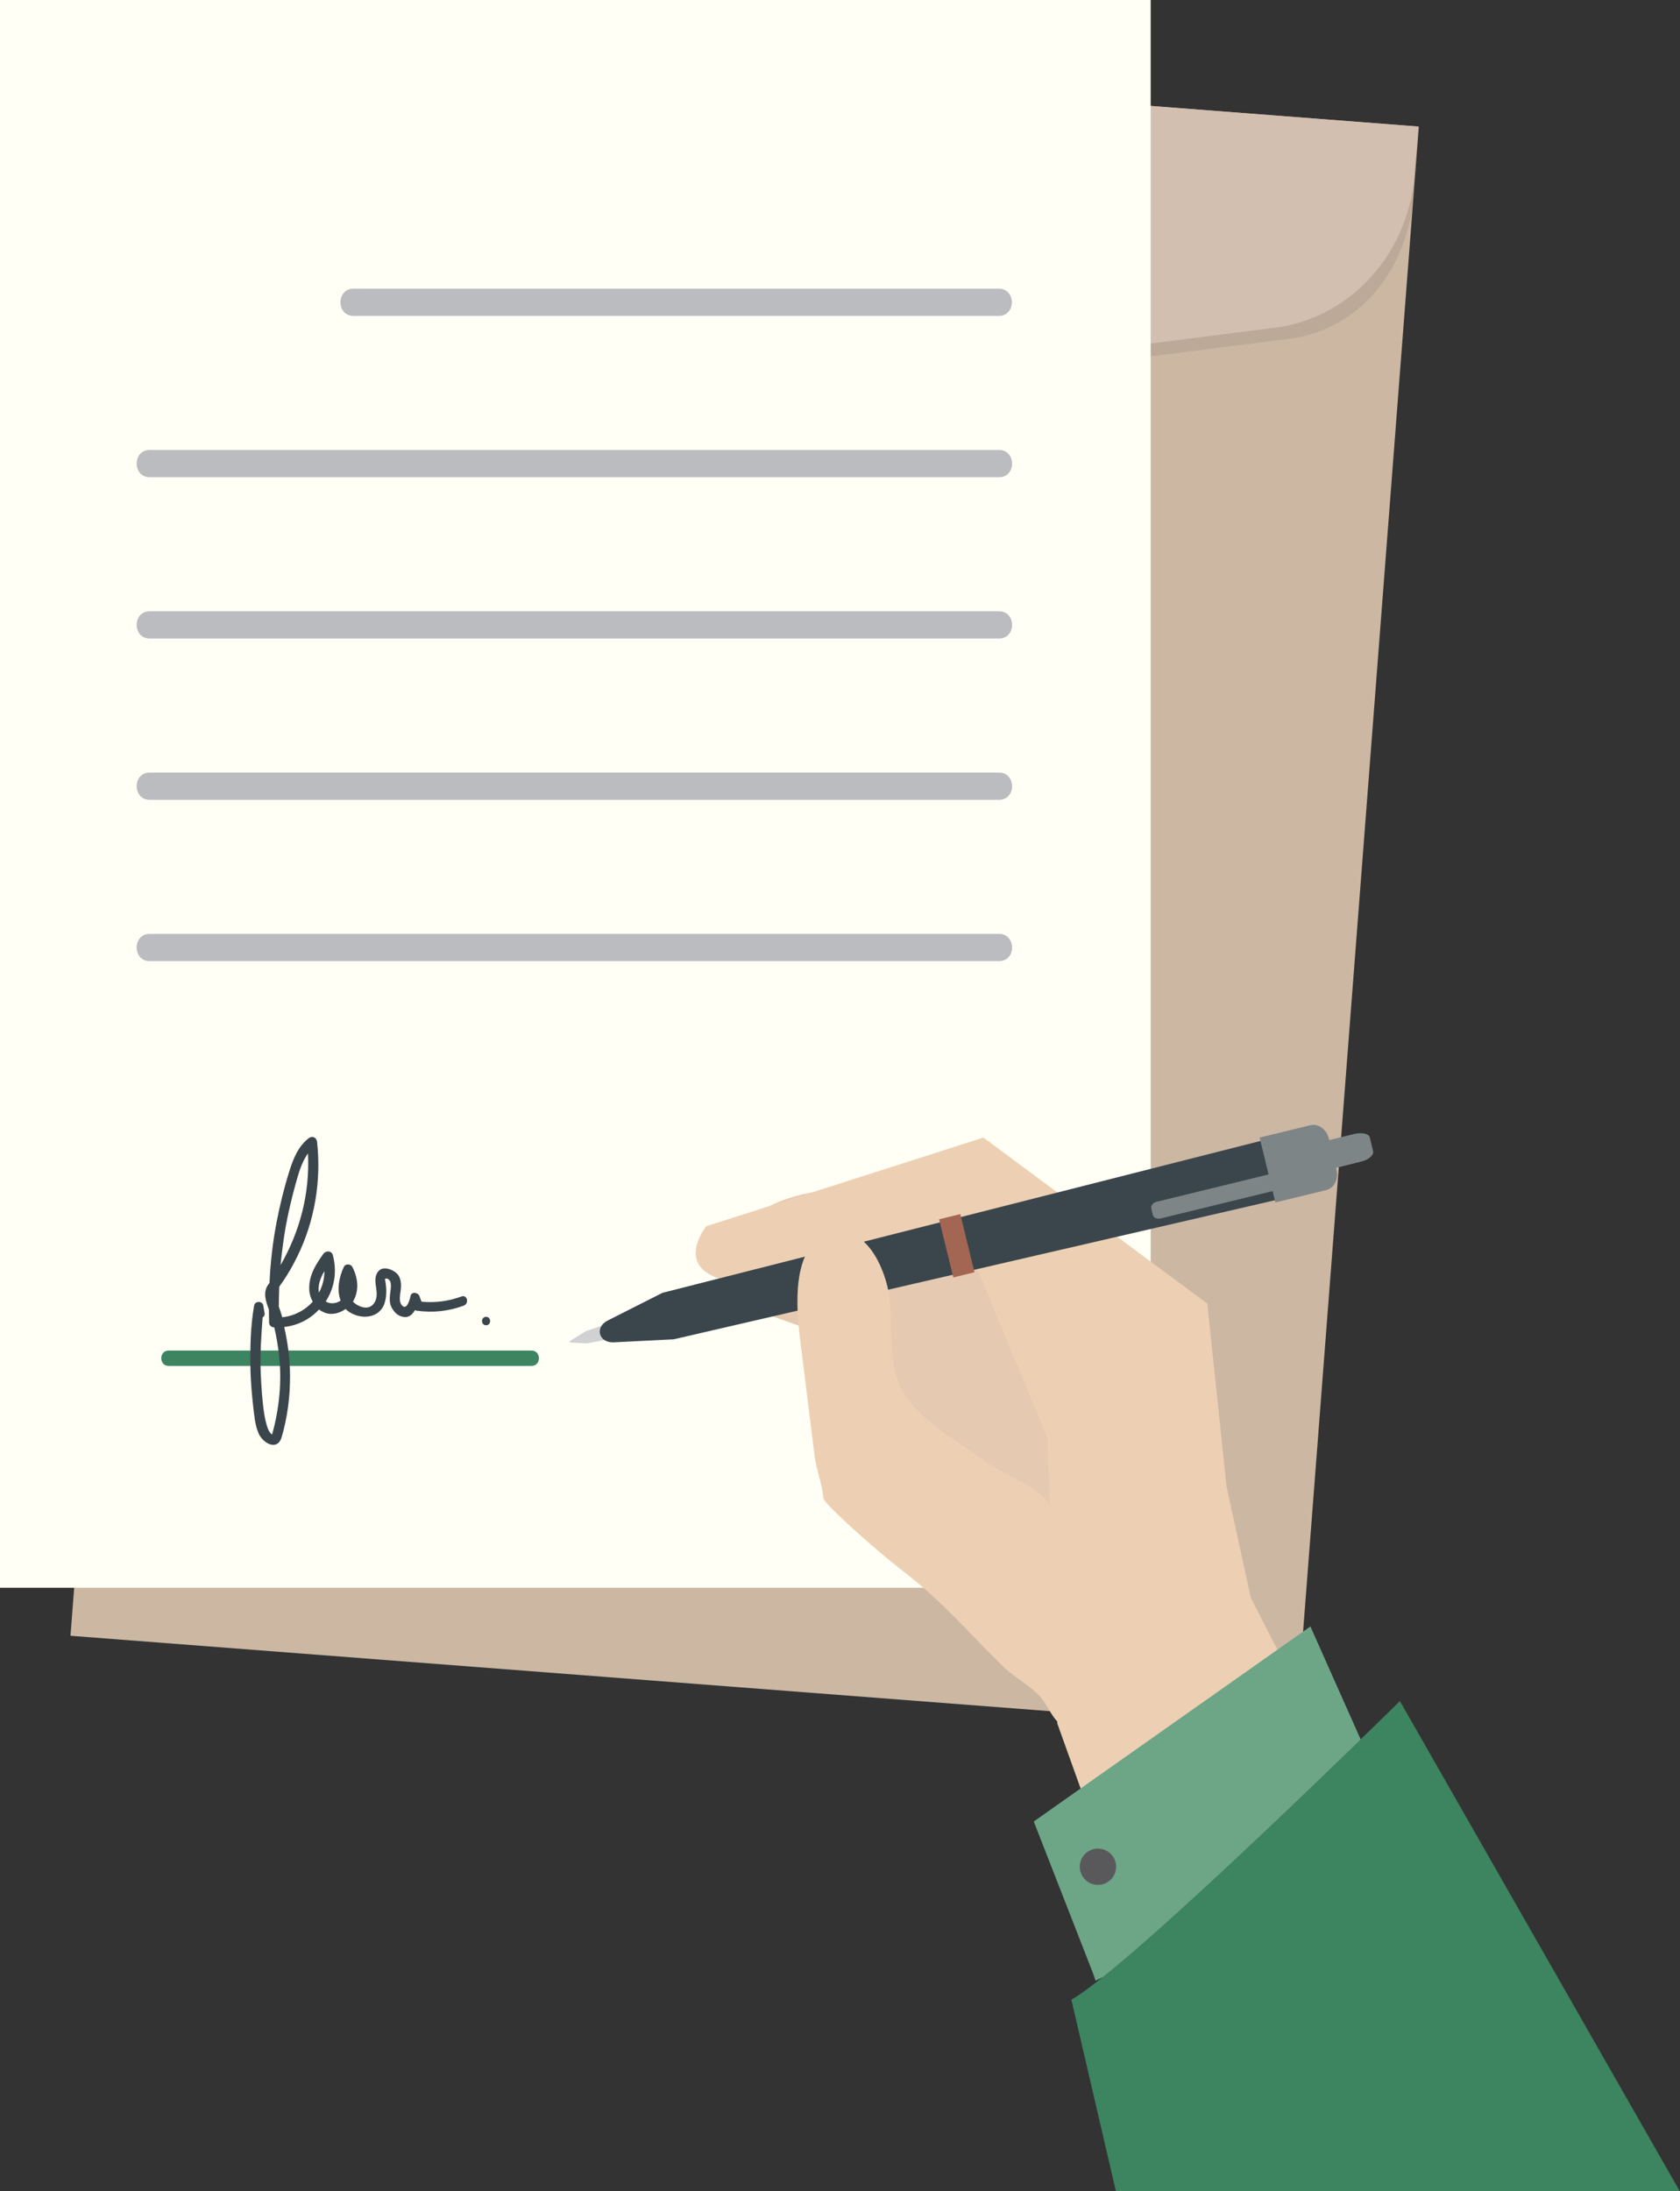
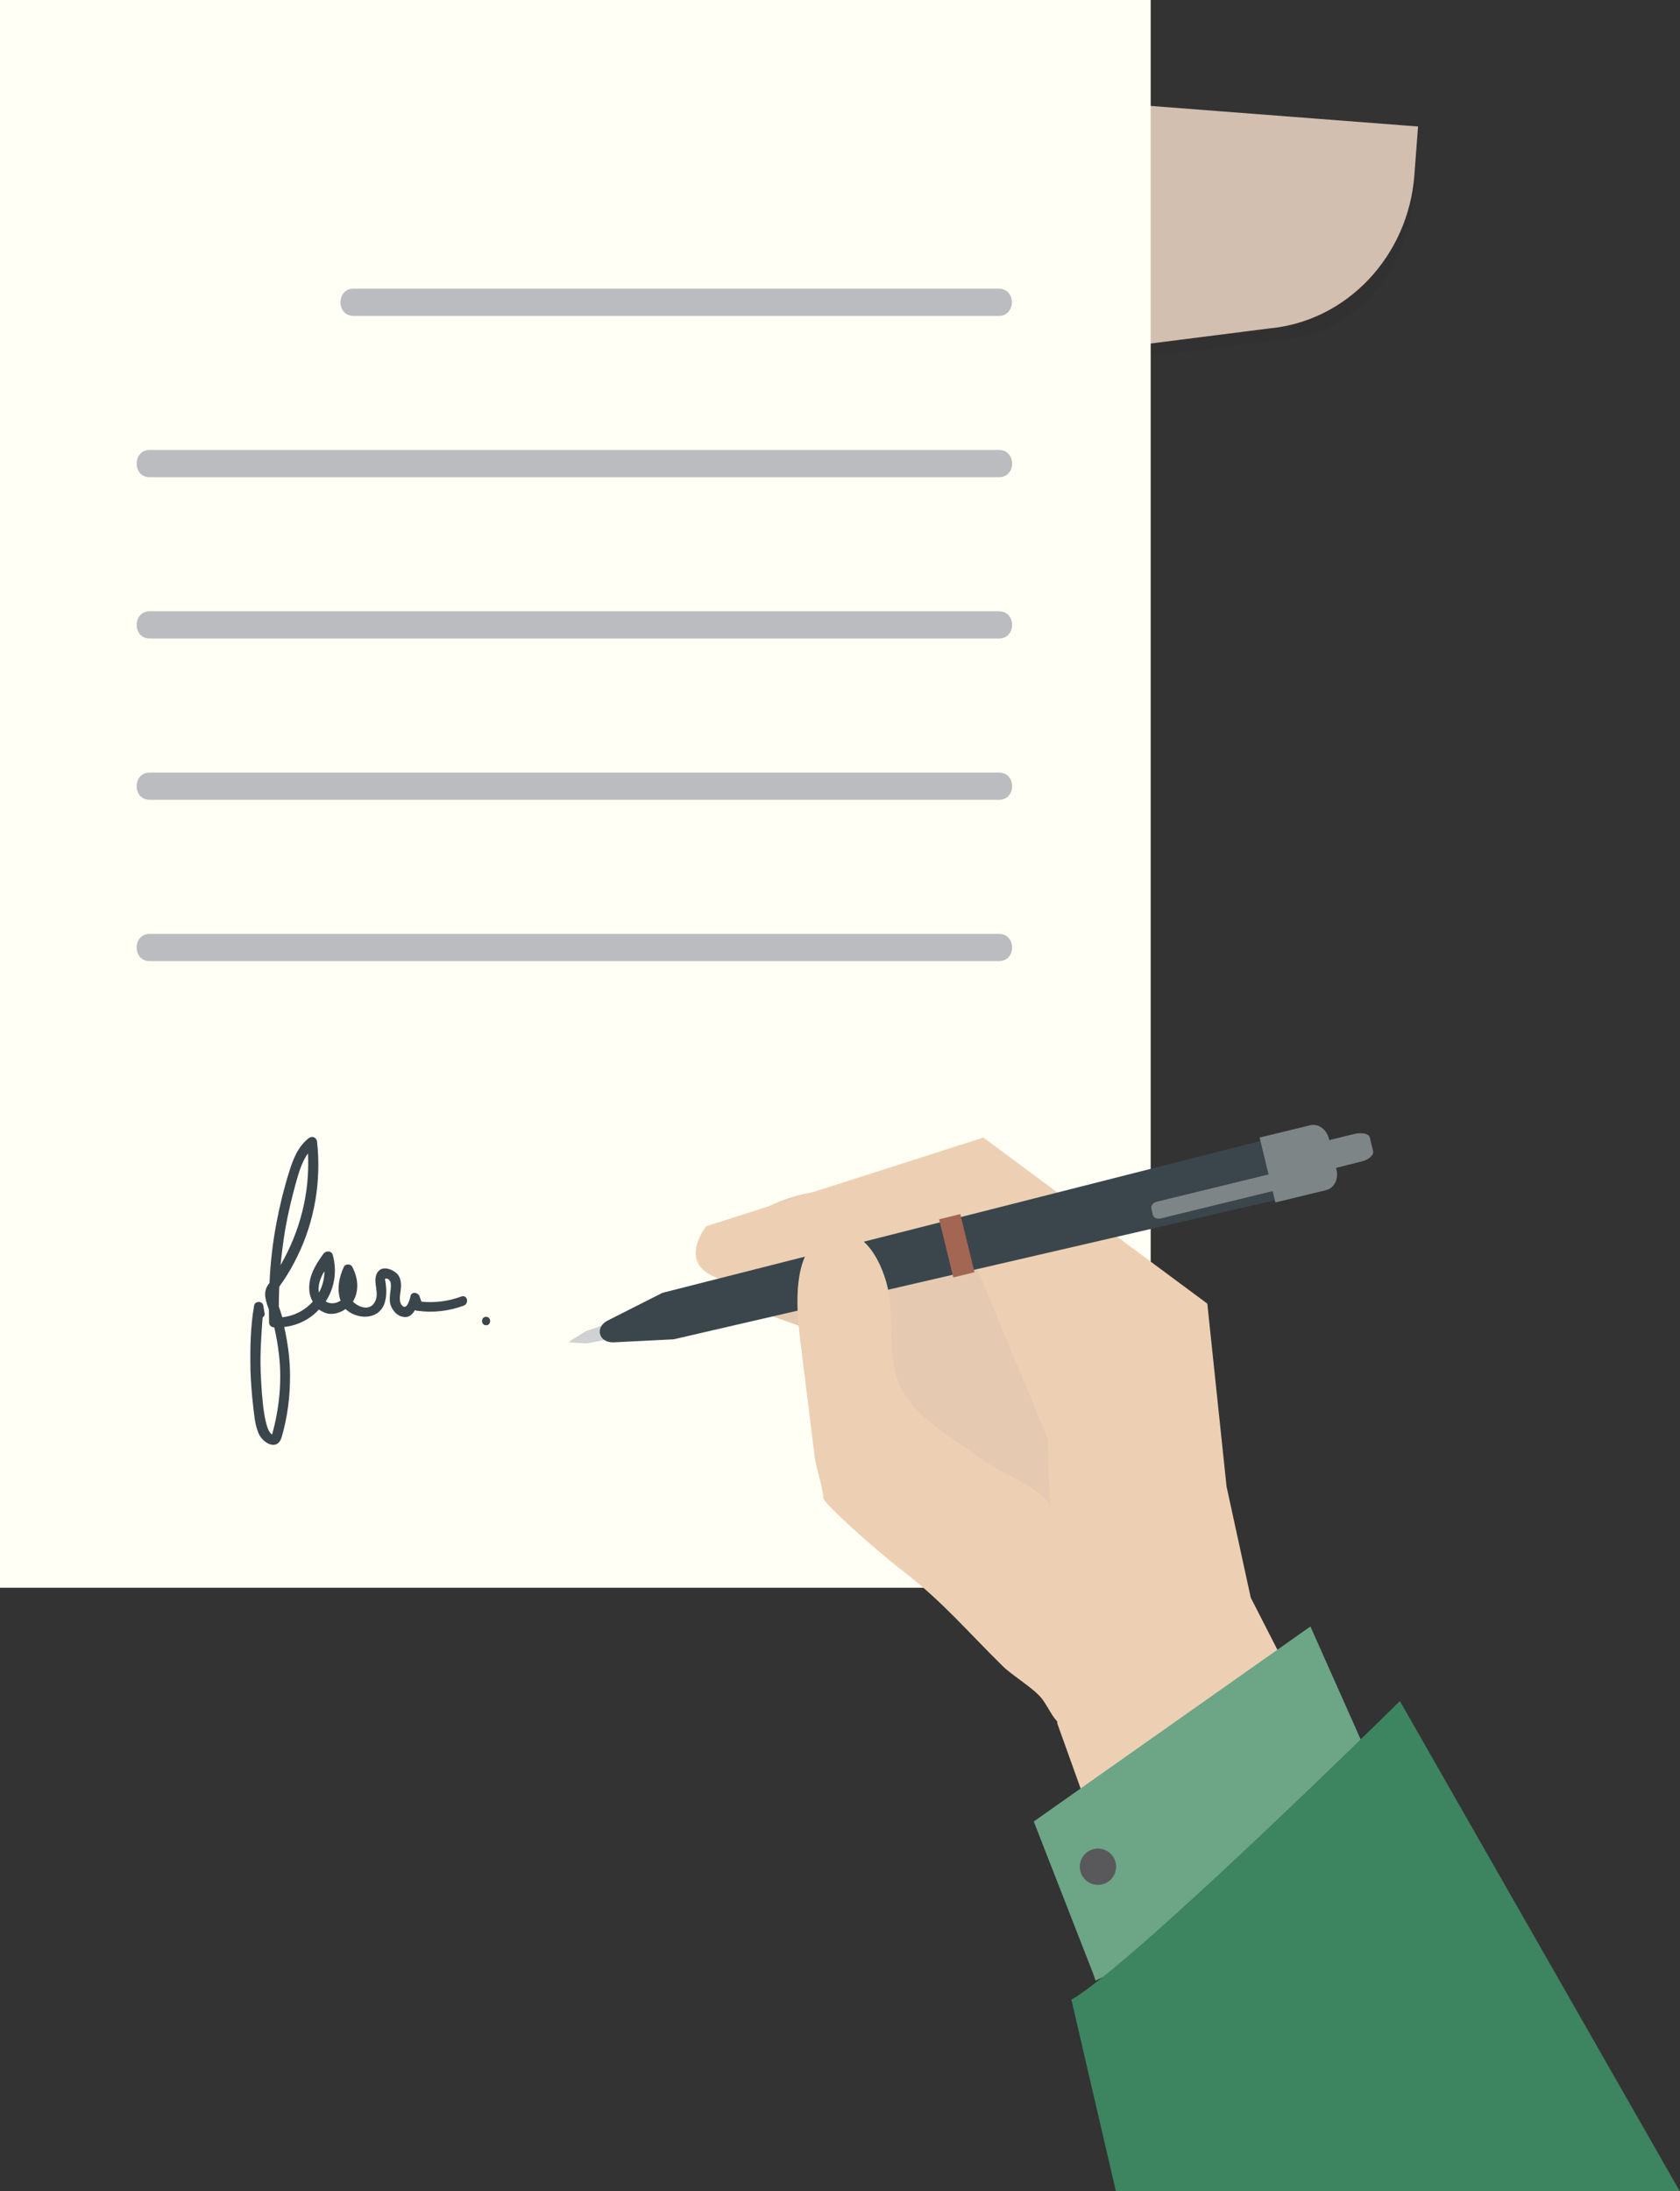
<svg xmlns="http://www.w3.org/2000/svg" version="1.1" id="object" x="0px" y="0px" viewBox="0 0 777.3 1013.4" style="enable-background:new 0 0 777.3 1013.4;" xml:space="preserve">
  <rect x="0" y="0" width="777.3" height="1013.4" fill="#333333" stroke="none" />
  <style type="text/css">
	.st0{fill:#CCB7A3;}
	.st1{opacity:9.000000e-02;fill:#272525;enable-background:new    ;}
	.st2{fill:#D3BFAF;}
	.st3{fill:#F9DD82;}
	.st4{fill:#AA7355;}
	.st5{fill:#BDB39B;}
	.st6{fill:#434244;}
	.st7{fill:#FFFFF5;}
	.st8{fill:#BBBCBF;}
	.st9{fill:#3D8460;}
	.st10{fill:#E5CAB1;}
	.st11{fill:#EDD0B3;}
	.st12{fill:#D0D1D3;}
	.st13{fill:#3B464C;}
	.st14{fill:#7E8587;}
	.st15{fill:#A36652;}
	.st16{fill:#6DA587;}
	.st17{fill:#59595B;}
</style>
  <g>
-     <rect x="-27.3" y="123.2" transform="matrix(7.671905e-02 -0.997 0.997 7.671905e-02 -88.124 719.839)" class="st0" width="743.8" height="568.5" />
    <g>
      <path class="st1" d="M593.2,157.1l-181.1,23c-29.4,3.7-59.1,1.4-87.5-6.7L149.1,123c-34.9-8.7-58.4-42.7-55.6-80.3l1.7-22.6    l560.8,38.3l-1.4,28.8C651.9,124.7,629.1,153.9,593.2,157.1L593.2,157.1z" />
      <path class="st2" d="M587.2,151.9l-181.1,23c-29.4,3.7-59.1,1.4-87.5-6.7l-175.5-50.4C108.2,109,84.7,75,87.5,37.5l1.7-22.6    l566.9,43.6l-1.7,22.6C651.5,118.6,623.1,148.6,587.2,151.9L587.2,151.9z" />
    </g>
    <g>
      <path class="st3" d="M355.5,307.2c-24.7-1.9-43.3-23.5-41.4-48.2l8.2-107.4c1.9-24.7,23.5-43.3,48.2-41.4    c24.7,1.9,43.3,23.5,41.4,48.2l-8.2,107.4C401.9,290.6,380.2,309.1,355.5,307.2L355.5,307.2z M370.4,114.2    c-22.6-1.7-42.3,15.2-44.1,37.8L318,259.3c-1.7,22.6,15.2,42.3,37.8,44.1c22.6,1.7,42.3-15.2,44.1-37.8l8.2-107.4    C409.9,135.7,392.9,115.9,370.4,114.2L370.4,114.2z" />
      <g>
        <ellipse transform="matrix(0.707 -0.707 0.707 0.707 8.9 301.483)" class="st4" cx="368.4" cy="140" rx="43" ry="43" />
        <circle class="st5" cx="368.4" cy="140" r="22" />
        <circle class="st6" cx="368.4" cy="140" r="10.2" />
      </g>
      <g>
        <circle class="st4" cx="358" cy="275.3" r="43" />
        <circle class="st5" cx="358" cy="275.3" r="22" />
        <path class="st6" d="M368.2,276c-0.4,5.6-5.4,9.9-11,9.4c-5.6-0.4-9.9-5.4-9.4-11s5.4-9.9,11-9.4S368.6,270.4,368.2,276z" />
      </g>
    </g>
  </g>
  <g>
    <rect class="st7" width="532.4" height="734.3" />
    <g>
      <path class="st8" d="M163.6,146.1h298.5c8.1,0,8.1-12.6,0-12.6H163.6C155.5,133.5,155.5,146.1,163.6,146.1L163.6,146.1z" />
      <path class="st8" d="M69.3,220.7h392.9c8.1,0,8.1-12.6,0-12.6H69.3C61.2,208.1,61.2,220.7,69.3,220.7L69.3,220.7z" />
      <path class="st8" d="M69.3,295.3h392.9c8.1,0,8.1-12.6,0-12.6H69.3C61.2,282.7,61.2,295.3,69.3,295.3L69.3,295.3z" />
      <path class="st8" d="M69.3,369.9h392.9c8.1,0,8.1-12.6,0-12.6H69.3C61.2,357.3,61.2,369.9,69.3,369.9L69.3,369.9z" />
      <path class="st8" d="M69.3,444.5h392.9c8.1,0,8.1-12.6,0-12.6H69.3C61.2,431.9,61.2,444.5,69.3,444.5L69.3,444.5z" />
    </g>
  </g>
-   <path class="st9" d="M78,631.7h167.9c4.6,0,4.6-7.1,0-7.1H78C73.5,624.6,73.5,631.7,78,631.7L78,631.7z" />
  <g>
    <path class="st10" d="M415.2,549.8c-19.7-0.8-40.3-0.7-57.3,7.1s-28.8,25.6-21.6,41.6c2.7,6.1,45.9,17.2,50.9,22.2   c38.2,38.4,38.5,70.8,76.7,109.1c16.5-8.5,25.7-24.3,31.6-40.1c5.1-13.6,8.5-27.8,11.8-41.9c5.2-22,9.8-46.5-4.3-66.2   C485.6,557.3,447.9,551.2,415.2,549.8L415.2,549.8z" />
    <path class="st11" d="M578.7,738.9l-11.2-51.4l-8.9-84.6L455,526.1l-128.2,41c0,0-14.3,17.5,5.9,24.2s118.5-6.7,118.5-6.7   l33.5,80.5l4.5,132l31.3,87.2L627.9,835L578.7,738.9z" />
    <g>
      <path class="st12" d="M271.4,621.3l-7.3-0.4c-0.6,0-0.7-0.5-0.2-0.8l7.2-4.5l21.8-7.4l2.6,8.6L271.4,621.3L271.4,621.3z" />
      <path class="st13" d="M311.7,619.4l-27.7,1.4c-7,0.3-9-7-2.8-10.1l25.3-12.8L587,526.7l6.7,27.5L311.7,619.4L311.7,619.4z" />
      <g>
        <path class="st14" d="M590.1,556.1l-7.3-30l23.4-5.7c3.7-0.9,7.5,1.8,8.6,6l3.6,14.7c1,4.2-1.1,8.4-4.8,9.3L590.1,556.1     L590.1,556.1z" />
        <path class="st14" d="M607.9,542.7l-3.2-12.9l22-5.4c3.5-0.8,6.7-0.1,7.1,1.7l1.5,6.3c0.4,1.8-2,4-5.5,4.8L607.9,542.7     L607.9,542.7z" />
        <path class="st14" d="M533.4,561.9l-0.7-3c-0.3-1.3,0.8-2.7,2.4-3.1l54.1-13.2c1.7-0.4,3.2,0.3,3.6,1.6l0.7,3     c0.3,1.3-0.8,2.7-2.4,3.1L537,563.5C535.3,563.9,533.7,563.2,533.4,561.9z" />
      </g>
      <rect x="438.1" y="562.3" transform="matrix(0.971 -0.237 0.237 0.971 -124.158 121.726)" class="st15" width="10.1" height="27.7" />
    </g>
    <path class="st11" d="M491.5,797.6c-3.7-1.2-6.1-7.5-9.2-11.7c-3.6-4.9-14-11-18.3-15.3c-16.4-16.1-27.6-29.6-45.8-43.7   C404,716,381.2,695.3,381,693c-0.6-6.6-3.2-12.9-4.1-19.5c-2.2-18-4.5-36-6.7-54c-1.7-13.8-4.4-43,13.1-48.9   c18.2-6,27.7,18.9,28.6,32.6c0.8,12.7-0.8,26,4.4,37.5c6.5,14.3,21.5,22.2,34.1,31.5c31.3,23.1,44.8,5.8,52.9,99.7   c0.6,6.9,0.4,16.8-4.8,22.3C495.7,797.5,493.4,798.2,491.5,797.6L491.5,797.6z" />
  </g>
  <polygon class="st16" points="505.6,912.3 478.3,842.4 606.3,752.2 648.9,847.9 506.9,916 " />
  <path class="st9" d="M647.7,786.7c0,0-123.9,122.2-152,138.1l20.6,88.6h260.9L647.7,786.7z" />
  <ellipse transform="matrix(0.811 -0.585 0.585 0.811 -409.174 459.984)" class="st17" cx="507.9" cy="863.7" rx="8.4" ry="8.4" />
  <g>
    <path class="st13" d="M213.5,599.6c-6,2.2-12.1,3-18.5,2.4l-0.9-2.5c-0.7-1.9-3.8-2.3-4.2,0c-0.1,0.7-1.6,7.2-4.1,4   c-1.4-1.9-0.6-4.8-0.4-6.9c0.3-2.3,0.2-5.2-1.3-7.1c-1.8-2.2-6.8-4.4-9.1-1.5c-3.6,4.5,1.8,10.5-2.4,15.3c-2.5,2.8-7,1-9.3-1.3   c3-5.1,2.4-10.9-0.3-16.1c-0.8-1.5-3.2-1.5-3.9,0c-2.2,4.6-3.4,10.7-1.5,15.6c-2,1.4-4.8,1.7-6.9,0.4c3.9-6,5.4-13.6,3.3-21.4   c-0.6-2.2-3.2-2.2-4.4-0.6c-3.6,5-6.9,10.3-6.5,16.7c0.1,2,0.7,3.8,1.6,5.4c-3.5,3.9-8.4,6.6-14.1,7.2c-0.1-0.3-0.2-0.7-0.3-1   c-0.4-1.3-0.8-2.6-1.3-3.9c0-3.1,0.1-6.2,0.2-9.2c0.5-0.8,1-1.5,1.6-2.3c2.6-3.8,4.8-7.7,6.8-11.8c8-16.3,11.1-34.9,9.1-52.9   c-0.2-2.1-2.3-3-4-1.6c-4.9,3.9-7.1,9.6-8.9,15.4c-2.4,7.6-4.3,15.4-5.8,23.2c-1.8,9.3-2.9,18.8-3.3,28.2c-0.2,0.3-0.4,0.5-0.6,0.8   c-2.6,3.7-1.1,7.7,0.3,11.5c0,2,0.1,4,0.1,6c0,1.3,1,2.2,2.3,2.3c0,0,0.1,0,0.1,0c1,4.2,1.7,8.5,2.2,12.8   c1.4,12.3,0.1,24.8-3.2,36.7c-4.5-2.1-5.1-25.9-5.3-29.2c-0.3-8.4,0.3-16.6,0.9-24.9c0.7-0.4,1.1-1.2,0.9-2.1l-0.6-3.5   c-0.4-2.1-3.8-2.1-4.2,0c-1.8,10-1.9,20.4-1.7,30.5c0.2,5.3,0.6,10.6,1.2,15.8c0.5,4.3,0.8,8.8,2.5,12.8c1.9,4.6,8.7,8.5,10.7,1.9   c2.7-9.1,3.9-18.7,3.9-28.2c0-7.7-1-15.3-2.7-22.8c6.4-0.7,12.1-3.7,16.1-8.1c0.9,0.7,1.9,1.2,3,1.6c2.9,1.1,6.6,0.1,9.3-1.8   c0.5,0.5,1,0.9,1.6,1.3c5.5,3.7,14.2,3.2,16.5-4.2c1.1-3.7,0.8-7.3,0.1-11c0.7-0.4,1.4-0.2,2,0.5c1.3,1.1,0.6,4.8,0.4,6.2   c-0.2,2.1-0.4,4.5,0.7,6.5c1.4,2.6,3.5,4.5,6.6,4.4c1.9-0.1,3.2-1.5,4.2-3.2c0.3,0.2,0.7,0.3,1.1,0.3c7.3,1,14.4,0.2,21.3-2.3   C217.3,602.9,216.2,598.6,213.5,599.6L213.5,599.6z M132.1,567.8c1.2-6.7,2.8-13.4,4.6-20c1.4-5,2.8-10.2,5.8-14.4   c0.9,18.3-3.6,35.9-12.7,51.7C130.4,579.3,131.1,573.6,132.1,567.8L132.1,567.8z M150.1,587.9c0,3.5-0.9,6.9-2.5,9.9   C146.9,594.7,148.2,591,150.1,587.9z" />
    <path class="st13" d="M224.9,609c-2.5,0-2.5,3.9,0,3.9S227.4,609,224.9,609z" />
  </g>
</svg>